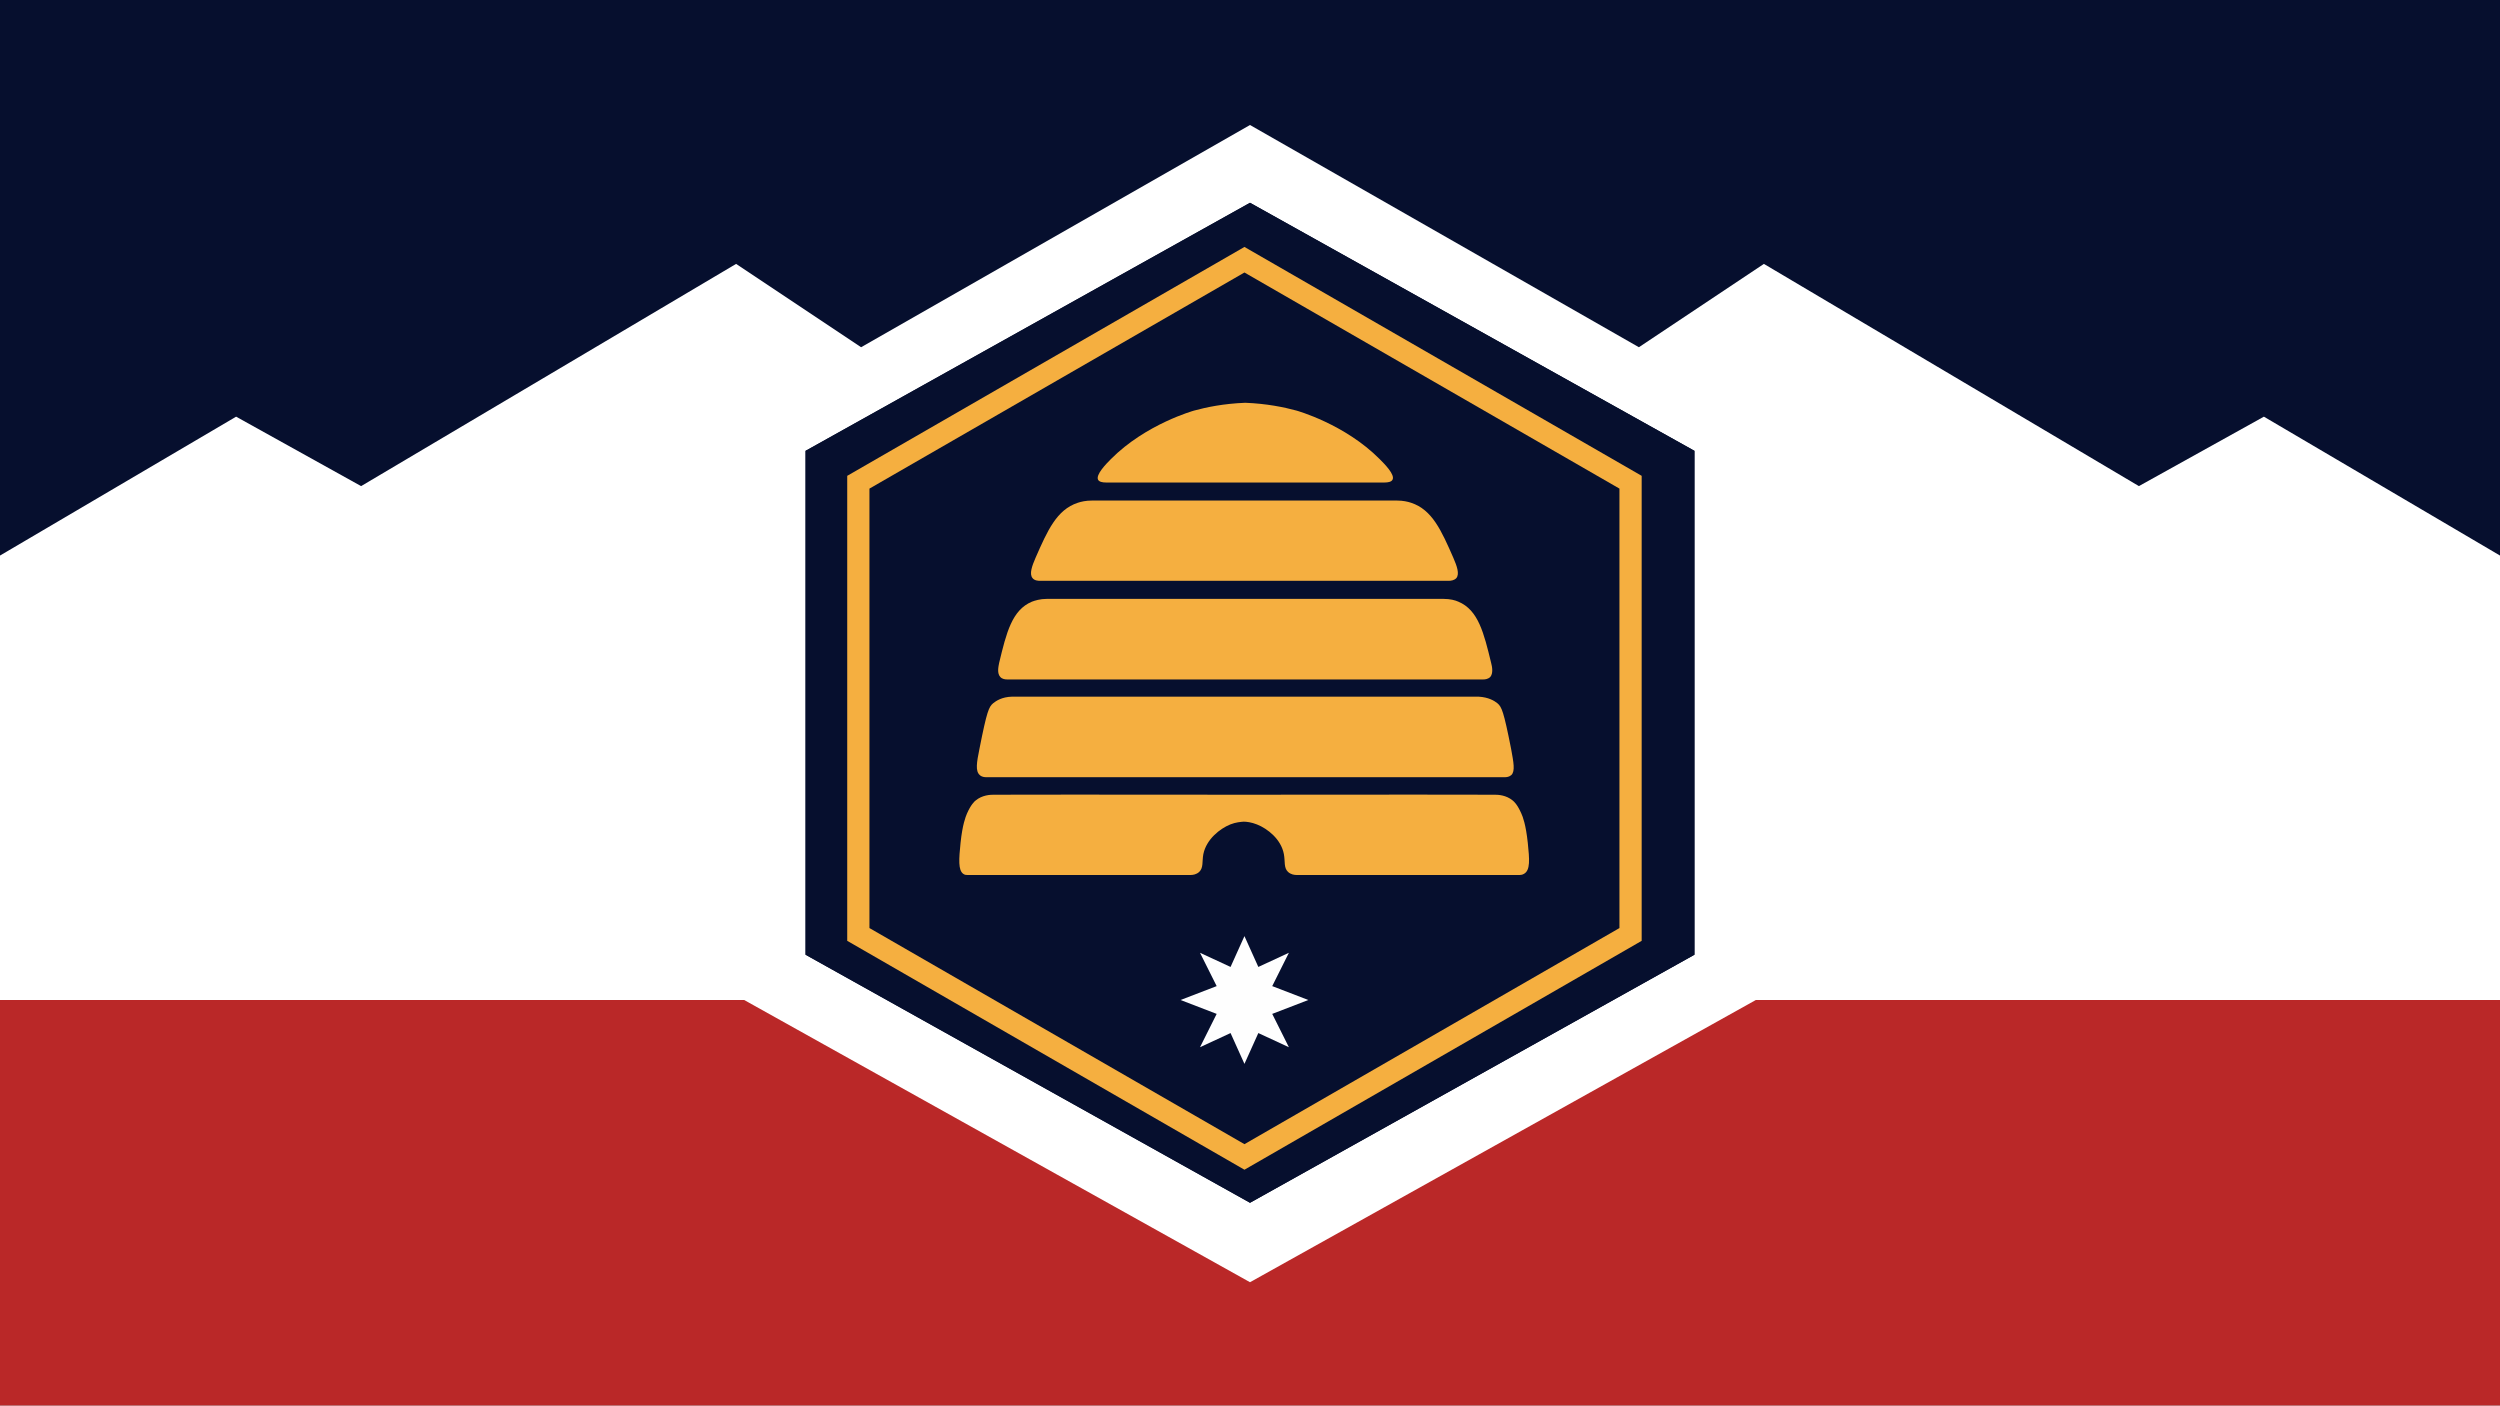
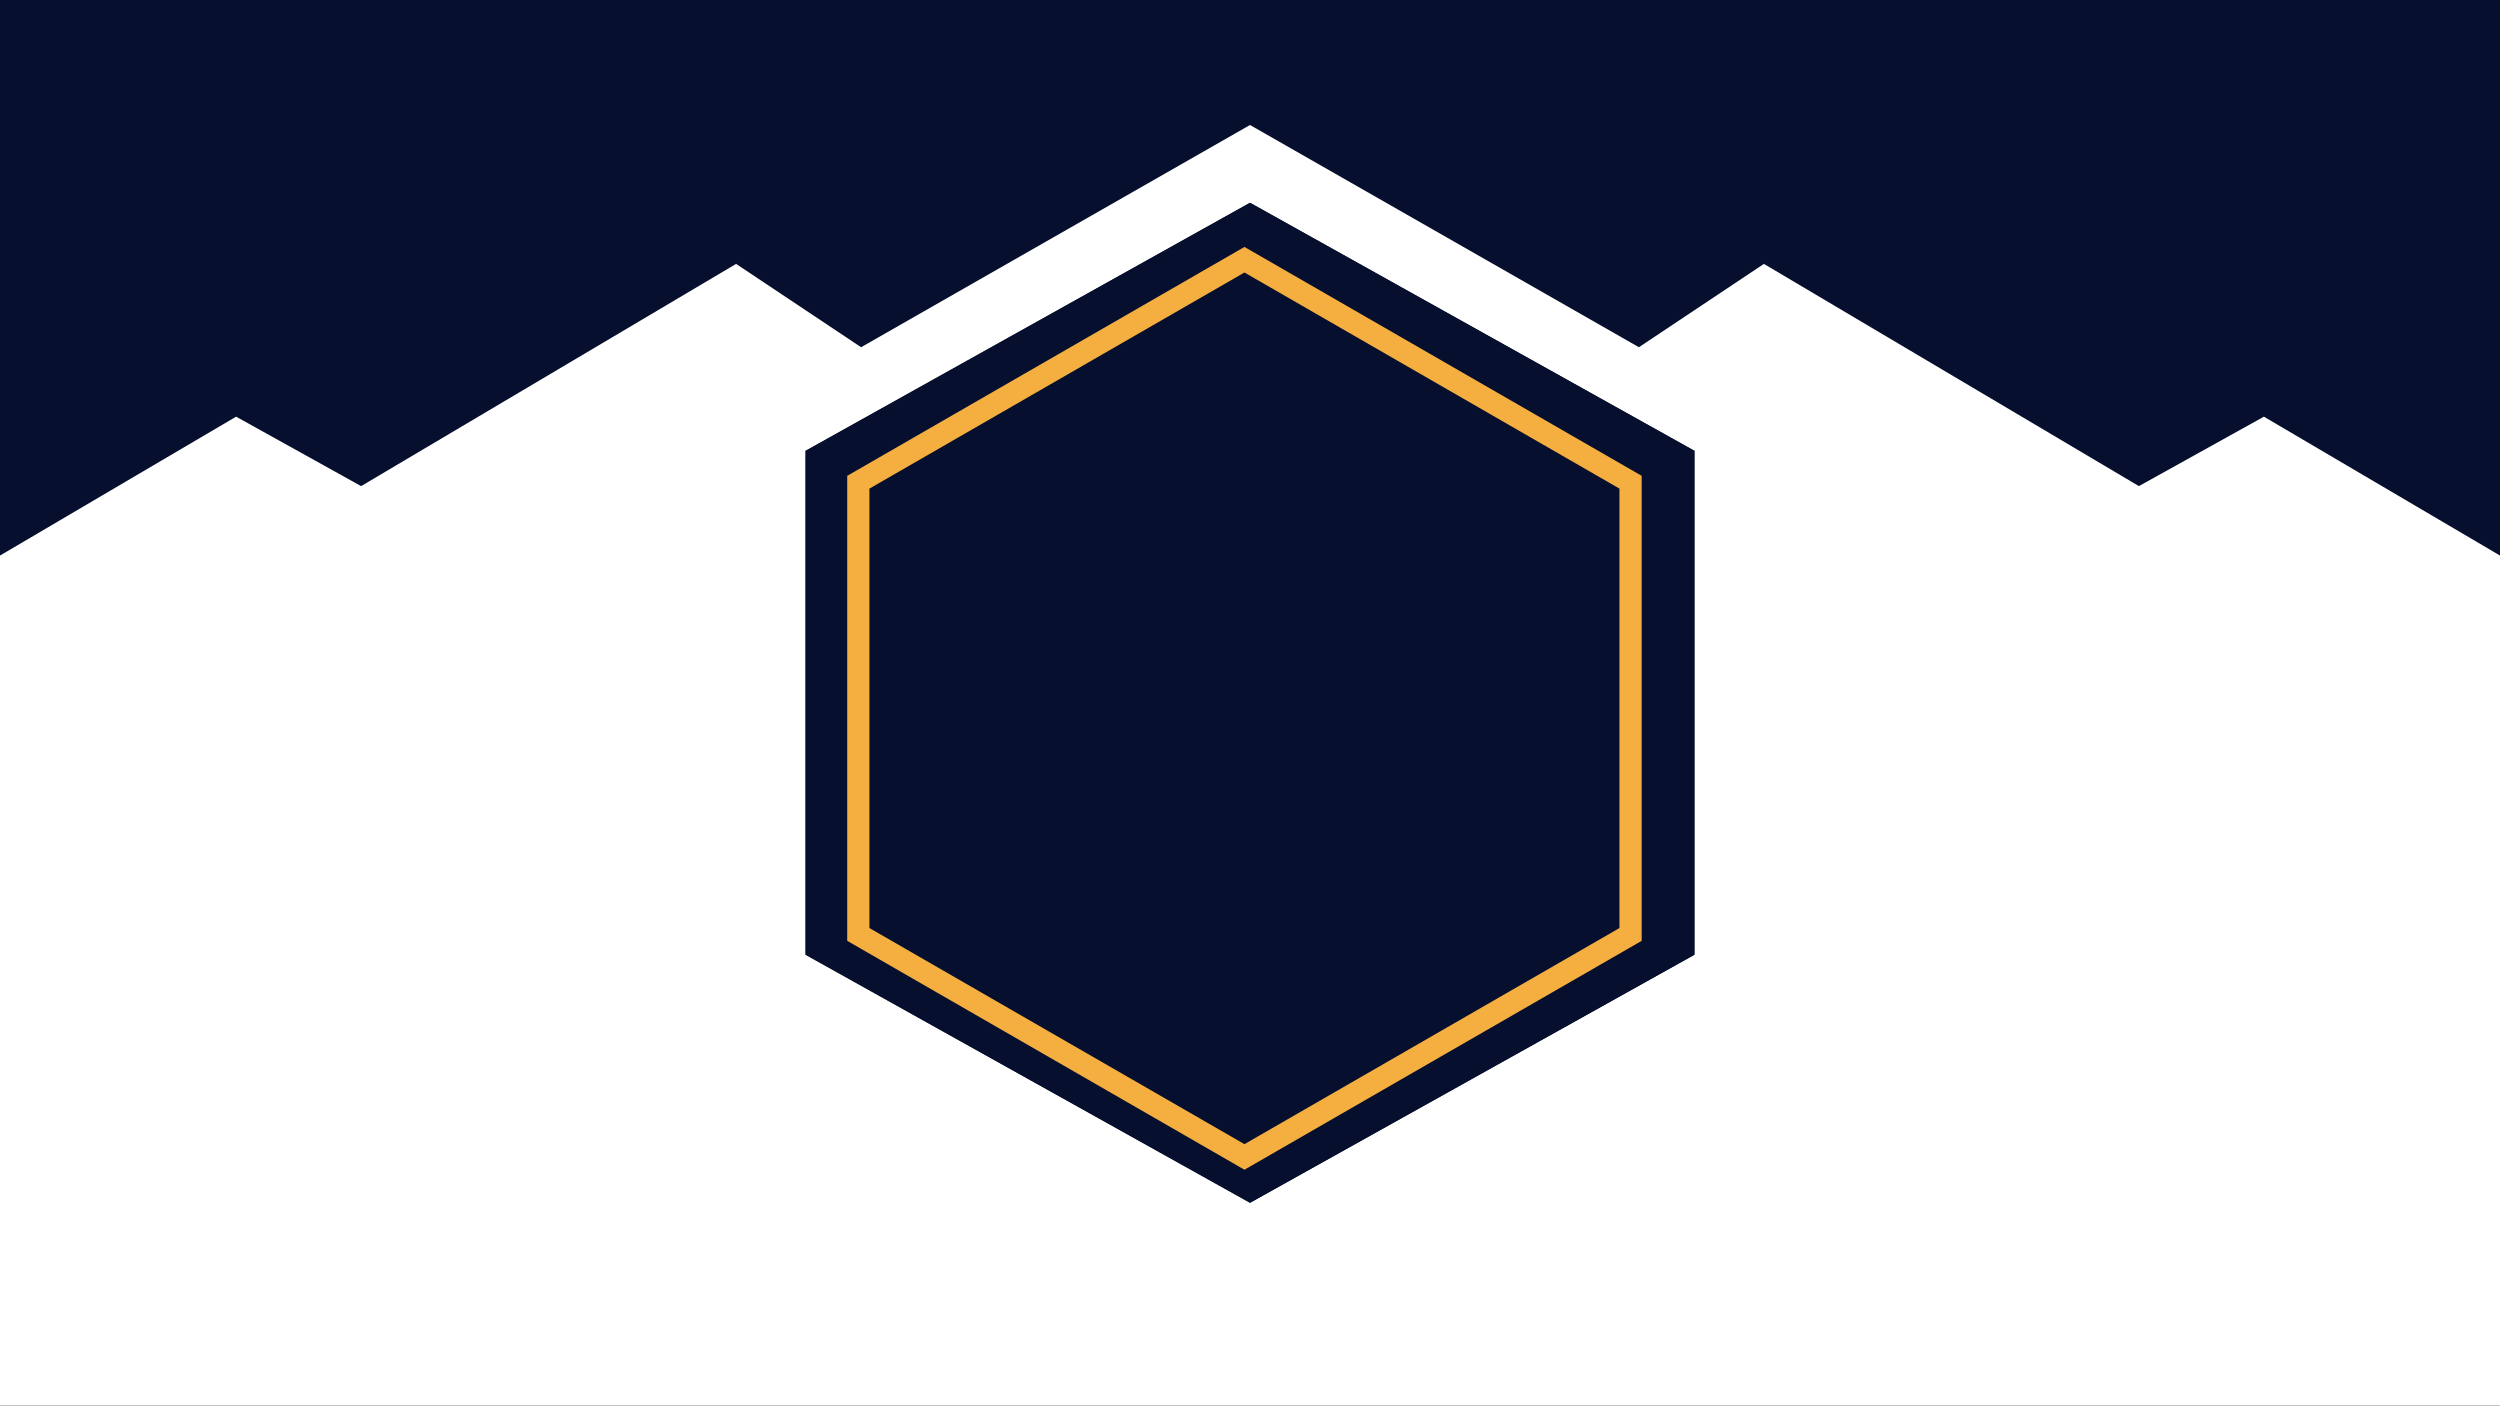
<svg xmlns="http://www.w3.org/2000/svg" xml:space="preserve" width="900" height="506">
  <style>.st0{fill:#060f2e}.st2{fill:#f5af40}</style>
  <path d="M0 0h900v506H0z" class="st0" />
  <path d="m635 95-45 30-140-80-140 80-45-30-135 80-45-25-85 50v306h900V200l-85-50-45 25z" style="fill:#fff" />
  <path d="M290 343.7 450 433l160-89.3V162.3L450 73l-160 89.3z" class="st0" />
  <path d="M290 343.7 450 433l160-89.3V162.3L450 73l-160 89.3z" class="st0" />
  <path d="m448 421.1-143-82.4V171.3l143-82.4 143 82.4v167.4zm-135-87 135 77.8 135-77.8V175.9L448 98.1l-135 77.8z" class="st2" />
-   <path d="M550 303.4c-.7-6.6-1.8-9.4-2.3-10.5-1.4-3.2-2.6-4.3-3.1-4.7-2.4-2-5.3-2.1-6.5-2.1-5.2 0-41-.1-90.2 0-49.2-.1-85 0-90.2 0-1.2 0-4.1.1-6.5 2.1-.4.3-1.7 1.5-3.1 4.7-.5 1.2-1.6 3.9-2.3 10.5-.6 5.9-.9 9.9 1 11.2.5.4 1.1.4 1.5.4h80.3c.9 0 2.1-.2 3.1-1.1 1.6-1.5 1-3.7 1.5-6.4 1.1-5.4 6-9.2 9.7-10.7 2-.8 3.7-.9 4.8-1 1 0 2.8.2 4.8 1 3.8 1.5 8.7 5.3 9.7 10.7.5 2.7-.1 4.9 1.5 6.4 1 .9 2.2 1.1 3.1 1.1h80.3c.4 0 1-.1 1.5-.4 2.4-1.3 2-5.3 1.4-11.2zM544 269.6c-2.7-13.7-3.4-15.1-4.9-16.4-1.1-.9-3.2-2.2-6.8-2.4h-168c-3.6.1-5.7 1.5-6.8 2.4-1.5 1.3-2.2 2.7-4.9 16.4-1 4.9-1.5 8 .1 9.4.7.7 1.7.8 2.5.8h186.4c.8 0 1.7-.1 2.5-.8 1.4-1.4.8-4.5-.1-9.4zM523.2 200.8c-4.3-9.8-7.6-17.3-15.2-19.8-1.2-.4-2.9-.8-5.1-.8H393.1c-2.2 0-3.9.4-5.1.8-7.6 2.5-10.9 10-15.2 19.8-1.3 3-2.3 5.8-1.1 7.3.7.9 1.9 1 2.8 1h147c.9 0 2.1-.2 2.8-1 1.2-1.5.2-4.3-1.1-7.3zM536.8 238.6c-2.6-10.7-4.6-19-11.8-22-1.1-.5-2.9-1-5.3-1H376.8c-2.4 0-4.2.6-5.3 1-7.2 3-9.2 11.2-11.8 22-.3 1.5-.8 3.8.4 5.1.7.8 1.8.9 2.5.9H534c.6 0 1.7-.1 2.5-.9 1.1-1.3.7-3.6.3-5.1zM496.7 165.3c-12.6-12.7-30-17.5-30-17.5-4.4-1.2-10.7-2.5-18.4-2.8-7.8.3-14 1.6-18.4 2.8 0 0-17.4 4.8-30 17.5-1.7 1.7-5.5 5.6-4.6 7.4.4.8 1.7 1 2.8 1h100.4c1.1 0 2.4-.2 2.8-1 1-1.8-2.9-5.7-4.6-7.4z" class="st2" />
-   <path d="m464 343-11 5.1-5-11.1-5 11.1-11-5.1 6 12-13 5 13 5-6 12 11-5.1 5 11.1 5-11.1 11 5.1-6-12 13-5-13-5z" style="fill:#fefefe" />
-   <path d="M267.9 360H0v146h900V360H632.1L450 461.6z" style="fill:#ba2828" />
</svg>